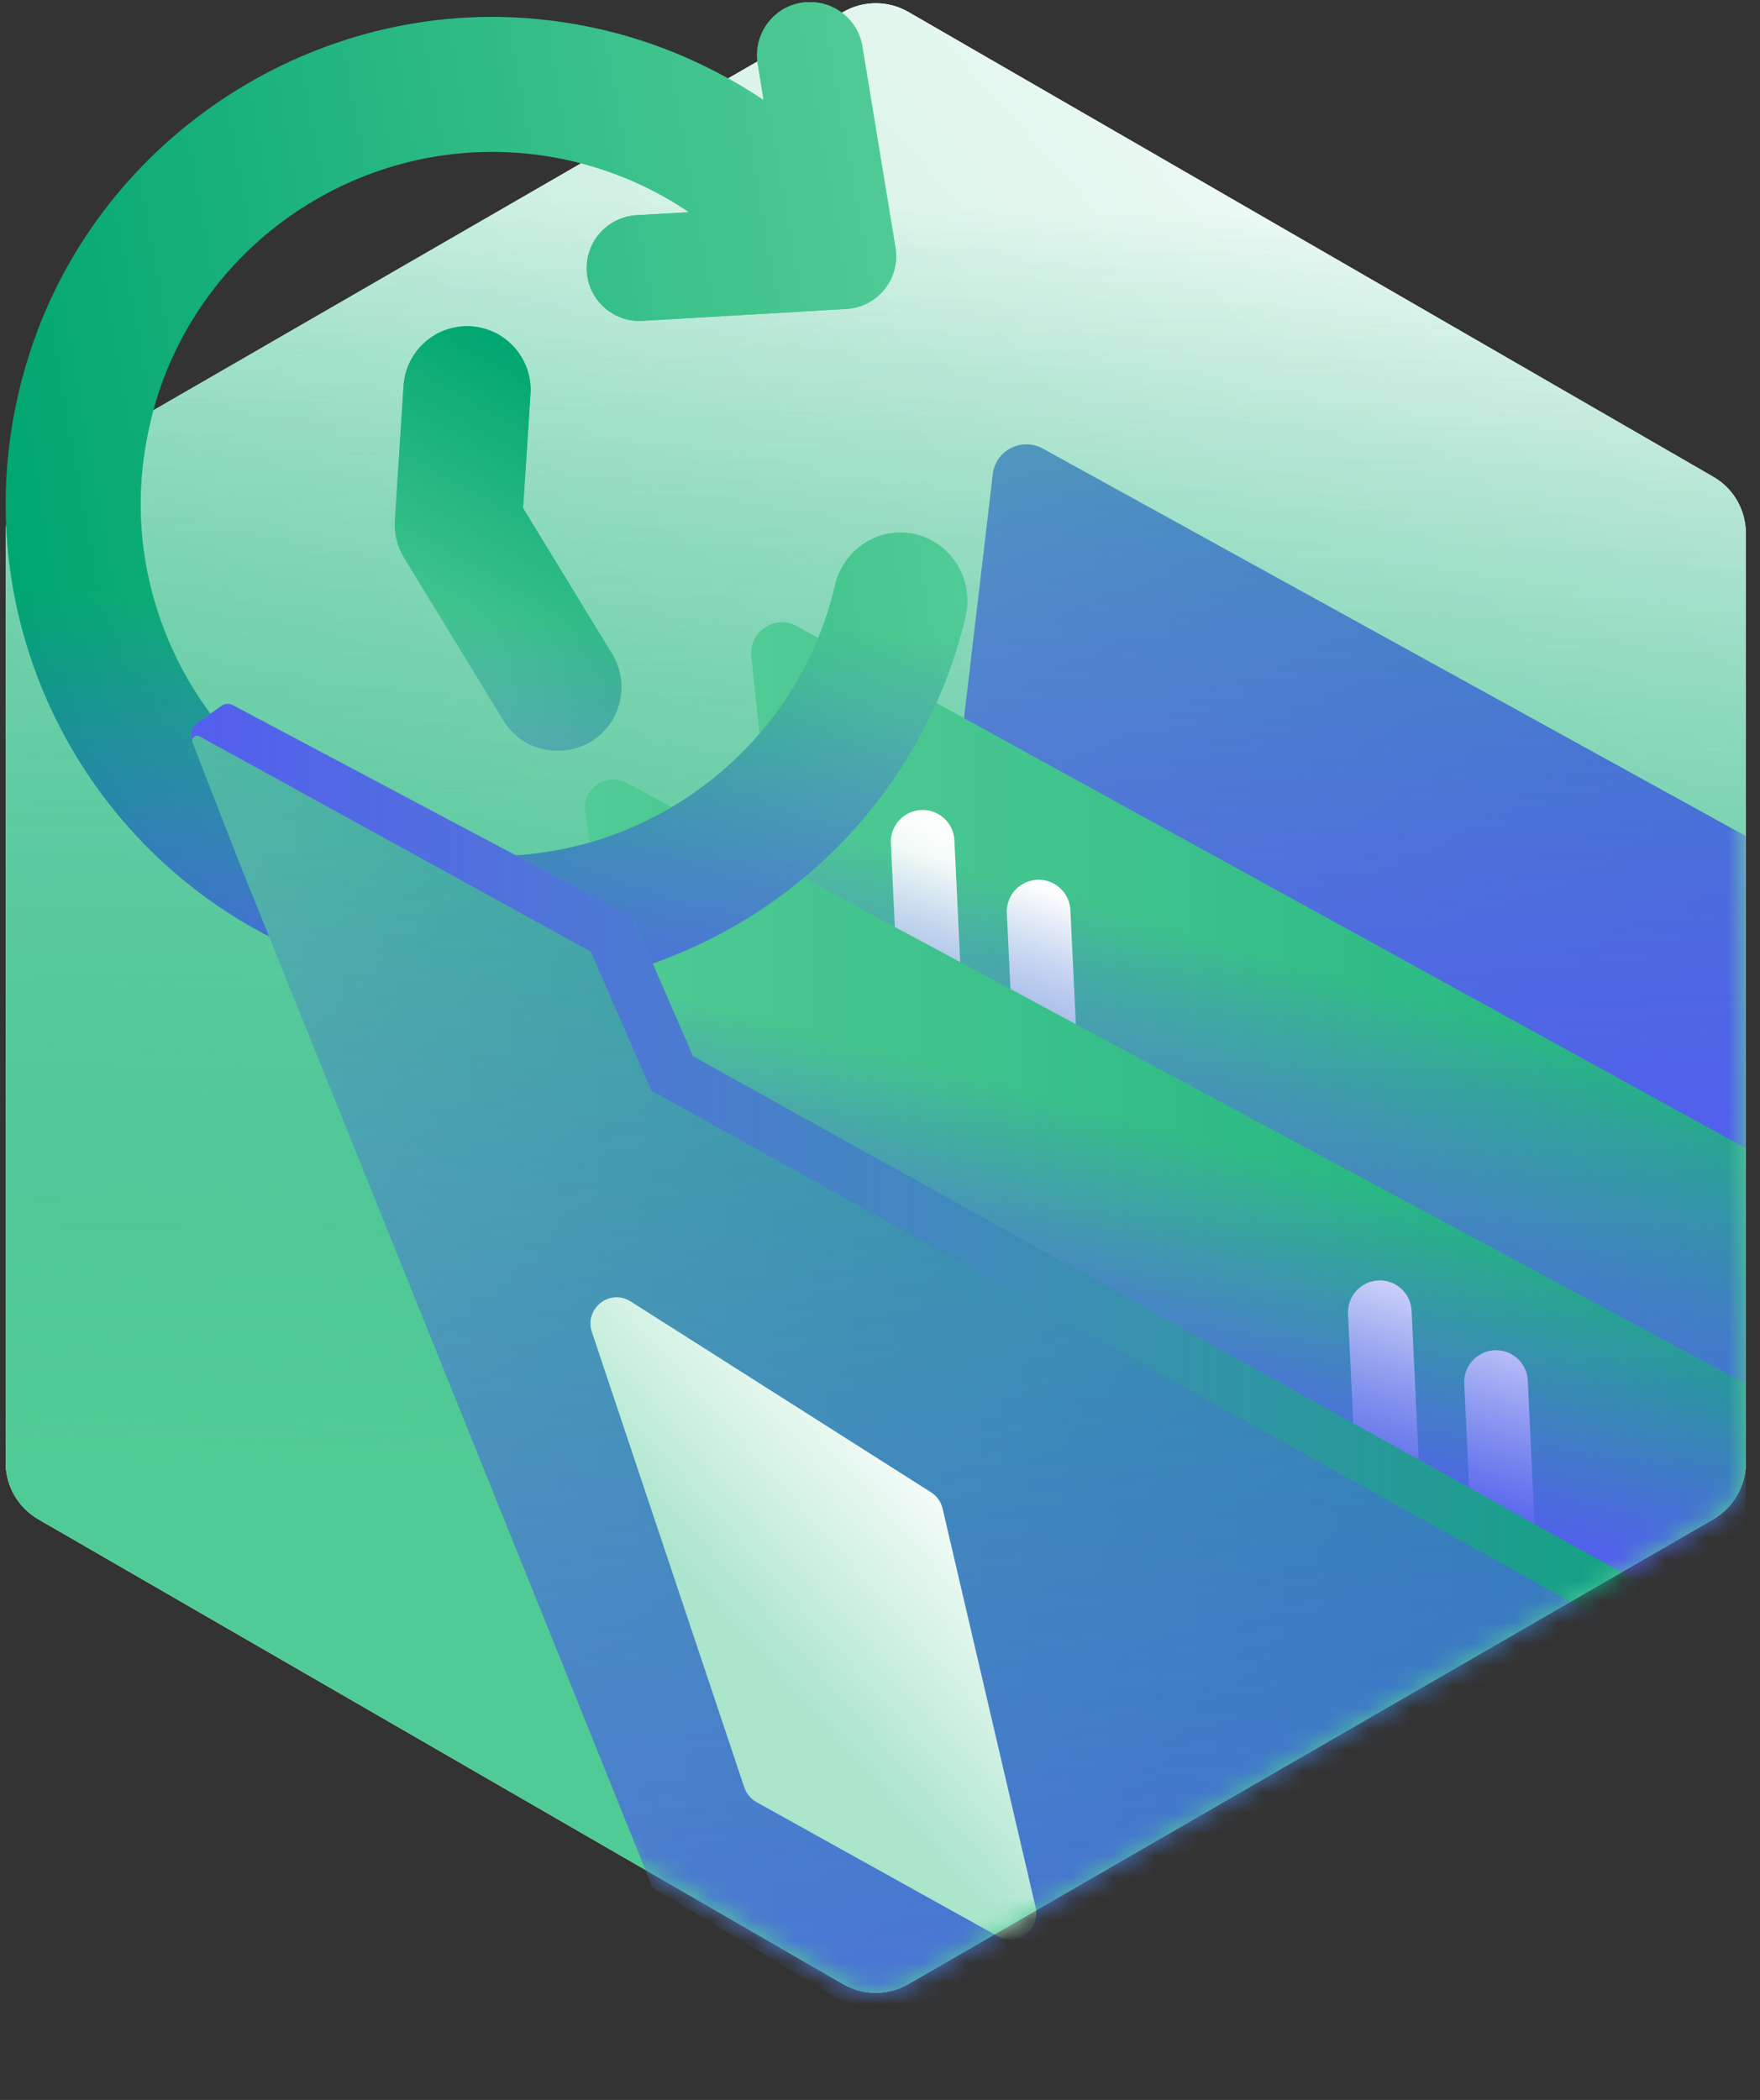
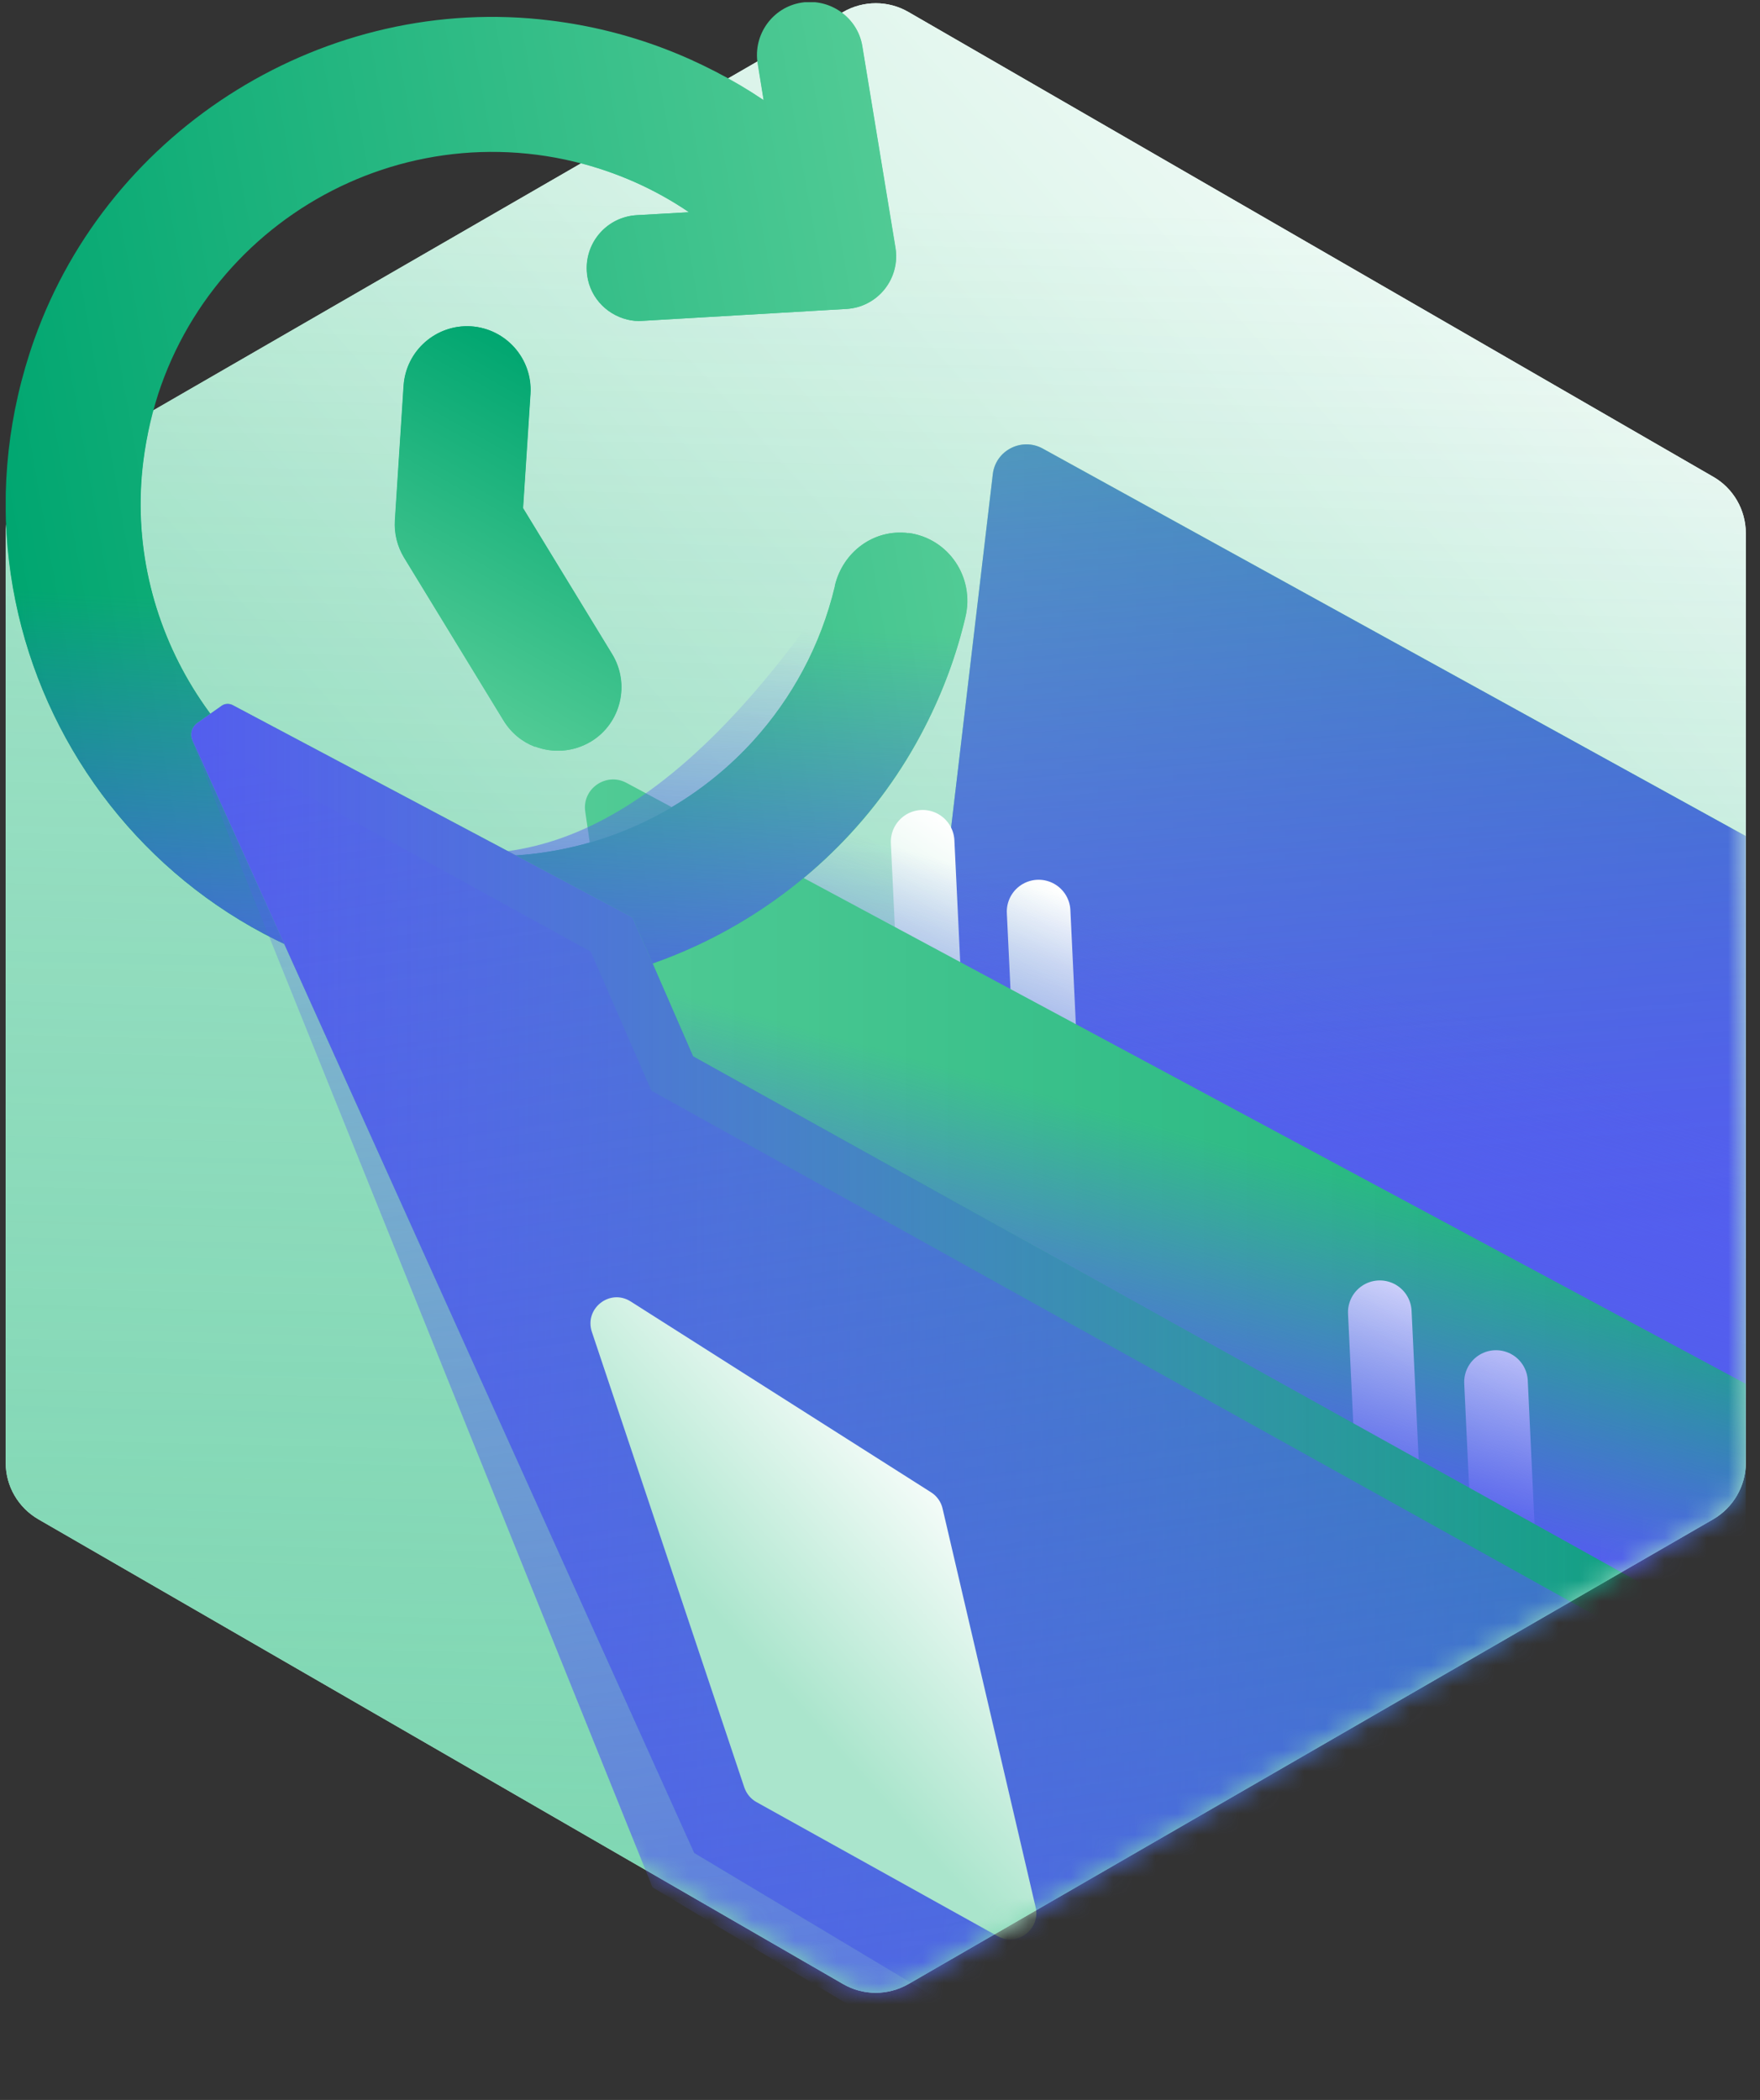
<svg xmlns="http://www.w3.org/2000/svg" width="83" height="99" viewBox="0 0 83 99" fill="none">
  <rect x="0" y="0" width="83" height="99" fill="#333333" stroke="none" />
  <g clip-path="url(#clip0_735_41027)">
    <path d="M0.27 25.135V68.965C0.27 70.065 0.86 71.075 1.81 71.625L39.76 93.535C40.71 94.085 41.88 94.085 42.84 93.535L80.79 71.625C81.74 71.075 82.33 70.055 82.33 68.965V25.135C82.33 24.035 81.74 23.015 80.79 22.475L42.84 0.565C41.89 0.015 40.72 0.015 39.76 0.565L1.81 22.475C0.86 23.025 0.27 24.035 0.27 25.135Z" fill="url(#paint0_linear_735_41027)" />
    <path d="M0.27 25.135V68.965C0.27 70.065 0.86 71.075 1.81 71.625L39.76 93.535C40.71 94.085 41.88 94.085 42.84 93.535L80.79 71.625C81.74 71.075 82.33 70.055 82.33 68.965V25.135C82.33 24.035 81.74 23.015 80.79 22.475L42.84 0.565C41.89 0.015 40.72 0.015 39.76 0.565L1.81 22.475C0.86 23.025 0.27 24.035 0.27 25.135Z" fill="url(#paint1_linear_735_41027)" />
    <g opacity="0.5">
      <path d="M0.27 25.135V68.965C0.27 70.065 0.86 71.075 1.81 71.625L39.76 93.535C40.71 94.085 41.88 94.085 42.84 93.535L80.79 71.625C81.74 71.075 82.33 70.055 82.33 68.965V25.135C82.33 24.035 81.74 23.015 80.79 22.475L42.84 0.565C41.89 0.015 40.72 0.015 39.76 0.565L1.81 22.475C0.86 23.025 0.27 24.035 0.27 25.135Z" fill="url(#paint2_linear_735_41027)" />
    </g>
-     <path d="M0.27 25.135V68.965C0.27 70.065 0.86 71.075 1.81 71.625L39.76 93.535C40.71 94.085 41.88 94.085 42.84 93.535L80.79 71.625C81.74 71.075 82.33 70.055 82.33 68.965V25.135C82.33 24.035 81.74 23.015 80.79 22.475L42.84 0.565C41.89 0.015 40.72 0.015 39.76 0.565L1.81 22.475C0.86 23.025 0.27 24.035 0.27 25.135Z" fill="url(#paint3_linear_735_41027)" />
    <path d="M42.84 25.135C41.21 24.925 39.75 26.015 39.37 27.605C39.37 27.605 39.37 27.625 39.37 27.635C38.7 30.445 37.34 32.915 35.53 34.915C31.2 39.685 24.22 41.765 17.54 39.355C10.34 36.755 5.79 29.345 6.75 21.745C8.01 11.755 17.59 5.335 27.1 7.625C29.09 8.105 30.9 8.925 32.49 10.005L30.02 10.145C28.64 10.225 27.59 11.405 27.67 12.785C27.73 13.915 28.54 14.815 29.58 15.065C29.81 15.125 30.06 15.145 30.31 15.125L39.91 14.565C40.62 14.525 41.27 14.185 41.71 13.635C42.15 13.085 42.34 12.365 42.22 11.665L40.66 2.185C40.44 0.825 39.15 -0.095 37.79 0.125C36.43 0.345 35.51 1.635 35.73 2.995L36.01 4.725C33.12 2.775 29.72 1.425 25.94 0.965C15.42 -0.335 5.18 5.995 1.62 15.995C-3.35 29.985 5.89 44.865 20.7 46.565C30.07 47.645 39.3 42.685 43.6 34.285C44.48 32.575 45.11 30.835 45.52 29.095C45.97 27.225 44.73 25.375 42.83 25.125L42.84 25.135Z" fill="url(#paint4_linear_735_41027)" />
    <path d="M25.22 35.205C24.62 34.975 24.1 34.555 23.74 33.965L19.05 26.285C18.73 25.755 18.58 25.145 18.62 24.525L19.03 18.185C19.14 16.535 20.56 15.285 22.21 15.385C23.86 15.495 25.11 16.915 25.01 18.565L24.66 23.955L28.86 30.835C29.72 32.245 29.28 34.095 27.87 34.955C27.04 35.455 26.07 35.515 25.23 35.195L25.22 35.205Z" fill="url(#paint5_linear_735_41027)" />
    <mask id="mask0_735_41027" style="mask-type:luminance" maskUnits="userSpaceOnUse" x="0" y="0" width="83" height="94">
      <path d="M0.27 25.135V68.965C0.27 70.065 0.86 71.085 1.81 71.625L39.76 93.535C40.71 94.085 41.88 94.085 42.84 93.535L80.79 71.625C81.74 71.075 82.33 70.055 82.33 68.965V25.135C82.33 24.035 81.74 23.015 80.79 22.475L42.84 0.565C41.89 0.015 40.72 0.015 39.76 0.565L1.81 22.475C0.86 23.025 0.27 24.035 0.27 25.135Z" fill="white" />
    </mask>
    <g mask="url(#mask0_735_41027)">
      <path d="M43.92 46.935L46.82 22.355C46.95 21.235 48.18 20.605 49.17 21.145L108.69 53.945L105.55 110.365L46.25 68.965L43.93 46.935H43.92Z" fill="url(#paint6_linear_735_41027)" />
      <path d="M43.92 46.935L46.82 22.355C46.95 21.235 48.18 20.605 49.17 21.145L108.69 53.945L105.55 110.365L46.25 68.965L43.93 46.935H43.92Z" fill="url(#paint7_linear_735_41027)" />
-       <path d="M38.03 55.335L35.43 30.945C35.31 29.775 36.55 28.955 37.57 29.515L102.75 65.365L110.01 110.275L40.34 77.355L38.02 55.325L38.03 55.335Z" fill="url(#paint8_linear_735_41027)" />
      <path d="M43.51 39.685L44.13 52.655" stroke="url(#paint9_linear_735_41027)" stroke-width="3" stroke-linecap="round" stroke-linejoin="round" />
      <path d="M48.98 42.975L49.6 55.935" stroke="url(#paint10_linear_735_41027)" stroke-width="3" stroke-linecap="round" stroke-linejoin="round" />
      <path d="M38.03 55.335L35.43 30.945C35.31 29.775 36.55 28.955 37.57 29.515L102.75 65.365L110.01 110.275L40.34 77.355L38.02 55.325L38.03 55.335Z" fill="url(#paint11_linear_735_41027)" />
      <path d="M30.63 59.055L27.6 38.265C27.44 37.185 28.58 36.395 29.54 36.905L92.84 70.885C93.18 71.065 93.43 71.395 93.51 71.775L102.06 111.365C102.29 112.435 101.19 113.315 100.2 112.845L33.64 81.395C33.22 81.195 32.94 80.795 32.89 80.335L30.64 59.045L30.63 59.055Z" fill="url(#paint12_linear_735_41027)" />
      <path d="M65.07 61.865L65.69 74.835" stroke="url(#paint13_linear_735_41027)" stroke-width="3" stroke-linecap="round" stroke-linejoin="round" />
      <path d="M70.55 65.155L71.16 78.115" stroke="url(#paint14_linear_735_41027)" stroke-width="3" stroke-linecap="round" stroke-linejoin="round" />
      <path d="M30.63 59.055L27.6 38.265C27.44 37.185 28.58 36.395 29.54 36.905L92.84 70.885C93.18 71.065 93.43 71.395 93.51 71.775L102.06 111.365C102.29 112.435 101.19 113.315 100.2 112.845L33.64 81.395C33.22 81.195 32.94 80.795 32.89 80.335L30.64 59.045L30.63 59.055Z" fill="url(#paint15_linear_735_41027)" />
      <path d="M42.85 25.135C41.22 24.925 39.76 26.015 39.38 27.605C39.38 27.605 39.38 27.625 39.38 27.635C38.71 30.445 37.35 32.915 35.54 34.915C31.21 39.685 24.23 41.765 17.55 39.355C10.35 36.755 5.8 29.345 6.76 21.745C8.02 11.755 17.6 5.335 27.11 7.625C29.1 8.105 30.91 8.925 32.5 10.005L30.03 10.145C28.65 10.225 27.6 11.405 27.68 12.785C27.74 13.915 28.55 14.815 29.59 15.065C29.82 15.125 30.07 15.145 30.32 15.125L39.92 14.565C40.63 14.525 41.28 14.185 41.72 13.635C42.16 13.085 42.35 12.365 42.23 11.665L40.67 2.185C40.45 0.825 39.16 -0.095 37.8 0.125C36.44 0.345 35.52 1.635 35.74 2.995L36.02 4.725C33.13 2.775 29.73 1.425 25.95 0.965C15.43 -0.335 5.18 5.995 1.63 15.995C-3.34 29.985 5.9 44.865 20.71 46.565C30.08 47.645 39.31 42.685 43.61 34.285C44.49 32.575 45.12 30.835 45.53 29.095C45.98 27.225 44.74 25.375 42.84 25.125L42.85 25.135Z" fill="url(#paint16_linear_735_41027)" />
      <path d="M25.23 35.205C24.63 34.975 24.11 34.555 23.75 33.965L19.06 26.285C18.74 25.755 18.59 25.145 18.63 24.525L19.04 18.185C19.15 16.535 20.57 15.285 22.22 15.385C23.87 15.495 25.12 16.915 25.02 18.565L24.67 23.955L28.87 30.835C29.73 32.245 29.29 34.095 27.88 34.955C27.05 35.455 26.08 35.515 25.24 35.195L25.23 35.205Z" fill="url(#paint17_linear_735_41027)" />
-       <path d="M42.84 25.135C41.21 24.925 39.75 26.015 39.37 27.605C39.37 27.605 39.37 27.625 39.37 27.635C38.7 30.445 37.34 32.915 35.53 34.915C31.2 39.685 24.22 41.765 17.54 39.355C10.34 36.755 5.79 29.345 6.75 21.745C8.01 11.755 17.59 5.335 27.1 7.625C29.09 8.105 30.9 8.925 32.49 10.005L30.02 10.145C28.64 10.225 27.59 11.405 27.67 12.785C27.73 13.915 28.54 14.815 29.58 15.065C29.81 15.125 30.06 15.145 30.31 15.125L39.91 14.565C40.62 14.525 41.27 14.185 41.71 13.635C42.15 13.085 42.34 12.365 42.22 11.665L40.66 2.185C40.44 0.825 39.15 -0.095 37.79 0.125C36.43 0.345 35.51 1.635 35.73 2.995L36.01 4.725C33.12 2.775 29.72 1.425 25.94 0.965C15.42 -0.335 5.18 5.995 1.62 15.995C-3.35 29.985 5.89 44.865 20.7 46.565C30.07 47.645 39.3 42.685 43.6 34.285C44.48 32.575 45.11 30.835 45.52 29.095C45.97 27.225 44.73 25.375 42.83 25.125L42.84 25.135Z" fill="url(#paint18_linear_735_41027)" />
-       <path d="M25.22 35.205C24.62 34.975 24.1 34.555 23.74 33.965L19.05 26.285C18.73 25.755 18.58 25.145 18.62 24.525L19.03 18.185C19.14 16.535 20.56 15.285 22.21 15.385C23.86 15.495 25.11 16.915 25.01 18.565L24.66 23.955L28.86 30.835C29.72 32.245 29.28 34.095 27.87 34.955C27.04 35.455 26.07 35.515 25.23 35.195L25.22 35.205Z" fill="url(#paint19_linear_735_41027)" />
+       <path d="M42.84 25.135C41.21 24.925 39.75 26.015 39.37 27.605C39.37 27.605 39.37 27.625 39.37 27.635C31.2 39.685 24.22 41.765 17.54 39.355C10.34 36.755 5.79 29.345 6.75 21.745C8.01 11.755 17.59 5.335 27.1 7.625C29.09 8.105 30.9 8.925 32.49 10.005L30.02 10.145C28.64 10.225 27.59 11.405 27.67 12.785C27.73 13.915 28.54 14.815 29.58 15.065C29.81 15.125 30.06 15.145 30.31 15.125L39.91 14.565C40.62 14.525 41.27 14.185 41.71 13.635C42.15 13.085 42.34 12.365 42.22 11.665L40.66 2.185C40.44 0.825 39.15 -0.095 37.79 0.125C36.43 0.345 35.51 1.635 35.73 2.995L36.01 4.725C33.12 2.775 29.72 1.425 25.94 0.965C15.42 -0.335 5.18 5.995 1.62 15.995C-3.35 29.985 5.89 44.865 20.7 46.565C30.07 47.645 39.3 42.685 43.6 34.285C44.48 32.575 45.11 30.835 45.52 29.095C45.97 27.225 44.73 25.375 42.83 25.125L42.84 25.135Z" fill="url(#paint18_linear_735_41027)" />
      <path d="M32.69 49.805L29.83 43.245L10.98 33.245C10.81 33.155 10.6 33.165 10.45 33.275L9.3 34.085C9.04 34.275 8.94 34.615 9.08 34.915L32.74 87.355L69.15 109.155L85.62 79.215L32.7 49.805H32.69Z" fill="url(#paint20_linear_735_41027)" />
      <path d="M32.69 49.805L29.83 43.245L10.98 33.245C10.81 33.155 10.6 33.165 10.45 33.275L9.3 34.085C9.04 34.275 8.94 34.615 9.08 34.915L32.74 87.355L69.15 109.155L85.62 79.215L32.7 49.805H32.69Z" fill="url(#paint21_linear_735_41027)" />
-       <path d="M30.72 51.425L27.86 44.865L9.41 34.715C9.22 34.605 9 34.805 9.08 35.005L11.26 40.605L30.77 88.975L67.18 110.775L83.65 80.835L30.73 51.425H30.72Z" fill="url(#paint22_linear_735_41027)" />
      <path d="M30.72 51.425L27.86 44.865L9.41 34.715C9.22 34.605 9 34.805 9.08 35.005L11.26 40.605L30.77 88.975L67.18 110.775L83.65 80.835L30.73 51.425H30.72Z" fill="url(#paint23_linear_735_41027)" />
      <path d="M27.91 62.785L35.1 84.265C35.2 84.555 35.4 84.805 35.67 84.955L47.04 91.275C47.97 91.795 49.08 90.955 48.84 89.915L44.45 71.115C44.38 70.805 44.18 70.525 43.91 70.355L29.74 61.355C28.76 60.735 27.55 61.685 27.91 62.785Z" fill="url(#paint24_linear_735_41027)" />
    </g>
  </g>
  <defs>
    <linearGradient id="paint0_linear_735_41027" x1="83.14" y1="9.645" x2="26.29" y2="60.475" gradientUnits="userSpaceOnUse">
      <stop stop-color="white" />
      <stop offset="1" stop-color="#AAE5CC" />
    </linearGradient>
    <linearGradient id="paint1_linear_735_41027" x1="83.14" y1="9.645" x2="26.29" y2="60.475" gradientUnits="userSpaceOnUse">
      <stop stop-color="white" />
      <stop offset="1" stop-color="#AAE5CC" />
    </linearGradient>
    <linearGradient id="paint2_linear_735_41027" x1="39.87" y1="111.065" x2="42.13" y2="9.795" gradientUnits="userSpaceOnUse">
      <stop stop-color="#51CB95" />
      <stop offset="1" stop-color="#00A670" stop-opacity="0" />
    </linearGradient>
    <linearGradient id="paint3_linear_735_41027" x1="39.87" y1="111.065" x2="42.13" y2="9.795" gradientUnits="userSpaceOnUse">
      <stop offset="0.41" stop-color="#51CB95" />
      <stop offset="1" stop-color="#00A670" stop-opacity="0" />
    </linearGradient>
    <linearGradient id="paint4_linear_735_41027" x1="44.219" y1="20.073" x2="0.614" y2="27.728" gradientUnits="userSpaceOnUse">
      <stop stop-color="#51CB95" />
      <stop offset="0.94" stop-color="#05A872" />
      <stop offset="1" stop-color="#00A670" />
    </linearGradient>
    <linearGradient id="paint5_linear_735_41027" x1="20.206" y1="32.399" x2="28.107" y2="18.355" gradientUnits="userSpaceOnUse">
      <stop stop-color="#51CB95" />
      <stop offset="0.94" stop-color="#05A872" />
      <stop offset="1" stop-color="#00A670" />
    </linearGradient>
    <linearGradient id="paint6_linear_735_41027" x1="43.92" y1="65.655" x2="108.69" y2="65.655" gradientUnits="userSpaceOnUse">
      <stop stop-color="#51CB95" />
      <stop offset="1" stop-color="#00A670" />
    </linearGradient>
    <linearGradient id="paint7_linear_735_41027" x1="82" y1="121.505" x2="72.13" y2="-1.685" gradientUnits="userSpaceOnUse">
      <stop offset="0.51" stop-color="#535EEE" />
      <stop offset="0.56" stop-color="#535EEE" stop-opacity="0.97" />
      <stop offset="0.62" stop-color="#535EEE" stop-opacity="0.88" />
      <stop offset="0.7" stop-color="#535EEE" stop-opacity="0.74" />
      <stop offset="0.8" stop-color="#535EEE" stop-opacity="0.55" />
      <stop offset="0.9" stop-color="#535EEE" stop-opacity="0.29" />
      <stop offset="1" stop-color="#535EEE" stop-opacity="0" />
    </linearGradient>
    <linearGradient id="paint8_linear_735_41027" x1="35.42" y1="69.805" x2="110.02" y2="69.805" gradientUnits="userSpaceOnUse">
      <stop stop-color="#51CB95" />
      <stop offset="1" stop-color="#00A670" />
    </linearGradient>
    <linearGradient id="paint9_linear_735_41027" x1="47.51" y1="40.505" x2="40.12" y2="51.825" gradientUnits="userSpaceOnUse">
      <stop stop-color="white" />
      <stop offset="1" stop-color="#AAE5CC" />
    </linearGradient>
    <linearGradient id="paint10_linear_735_41027" x1="52.98" y1="43.795" x2="45.59" y2="55.115" gradientUnits="userSpaceOnUse">
      <stop stop-color="white" />
      <stop offset="1" stop-color="#AAE5CC" />
    </linearGradient>
    <linearGradient id="paint11_linear_735_41027" x1="70.44" y1="78.375" x2="78.5" y2="50.325" gradientUnits="userSpaceOnUse">
      <stop stop-color="#535EEE" />
      <stop offset="0.14" stop-color="#535EEE" stop-opacity="0.98" />
      <stop offset="0.27" stop-color="#535EEE" stop-opacity="0.94" />
      <stop offset="0.4" stop-color="#535EEE" stop-opacity="0.86" />
      <stop offset="0.52" stop-color="#535EEE" stop-opacity="0.74" />
      <stop offset="0.65" stop-color="#535EEE" stop-opacity="0.6" />
      <stop offset="0.77" stop-color="#535EEE" stop-opacity="0.42" />
      <stop offset="0.89" stop-color="#535EEE" stop-opacity="0.22" />
      <stop offset="1" stop-color="#535EEE" stop-opacity="0" />
    </linearGradient>
    <linearGradient id="paint12_linear_735_41027" x1="27.58" y1="74.865" x2="102.09" y2="74.865" gradientUnits="userSpaceOnUse">
      <stop stop-color="#51CB95" />
      <stop offset="1" stop-color="#00A670" />
    </linearGradient>
    <linearGradient id="paint13_linear_735_41027" x1="69.08" y1="62.685" x2="61.69" y2="74.015" gradientUnits="userSpaceOnUse">
      <stop stop-color="white" />
      <stop offset="1" stop-color="#AAE5CC" />
    </linearGradient>
    <linearGradient id="paint14_linear_735_41027" x1="74.55" y1="65.975" x2="67.16" y2="77.295" gradientUnits="userSpaceOnUse">
      <stop stop-color="white" />
      <stop offset="1" stop-color="#AAE5CC" />
    </linearGradient>
    <linearGradient id="paint15_linear_735_41027" x1="63.23" y1="80.725" x2="69.68" y2="57.185" gradientUnits="userSpaceOnUse">
      <stop offset="0.41" stop-color="#535EEE" />
      <stop offset="1" stop-color="#535EEE" stop-opacity="0" />
    </linearGradient>
    <linearGradient id="paint16_linear_735_41027" x1="44.228" y1="20.076" x2="0.624" y2="27.731" gradientUnits="userSpaceOnUse">
      <stop stop-color="#51CB95" />
      <stop offset="0.94" stop-color="#05A872" />
      <stop offset="1" stop-color="#00A670" />
    </linearGradient>
    <linearGradient id="paint17_linear_735_41027" x1="20.214" y1="32.393" x2="28.115" y2="18.349" gradientUnits="userSpaceOnUse">
      <stop stop-color="#51CB95" />
      <stop offset="0.94" stop-color="#05A872" />
      <stop offset="1" stop-color="#00A670" />
    </linearGradient>
    <linearGradient id="paint18_linear_735_41027" x1="21.76" y1="50.105" x2="22.8" y2="28.905" gradientUnits="userSpaceOnUse">
      <stop stop-color="#535EEE" />
      <stop offset="1" stop-color="#535EEE" stop-opacity="0" />
    </linearGradient>
    <linearGradient id="paint19_linear_735_41027" x1="22.89" y1="50.155" x2="23.93" y2="28.965" gradientUnits="userSpaceOnUse">
      <stop stop-color="#535EEE" />
      <stop offset="1" stop-color="#535EEE" stop-opacity="0" />
    </linearGradient>
    <linearGradient id="paint20_linear_735_41027" x1="9.01" y1="71.175" x2="85.61" y2="71.175" gradientUnits="userSpaceOnUse">
      <stop stop-color="#51CB95" />
      <stop offset="0.94" stop-color="#05A872" />
      <stop offset="1" stop-color="#00A670" />
    </linearGradient>
    <linearGradient id="paint21_linear_735_41027" x1="9.01" y1="71.175" x2="85.61" y2="71.175" gradientUnits="userSpaceOnUse">
      <stop stop-color="#535EEE" />
      <stop offset="1" stop-color="#535EEE" stop-opacity="0" />
    </linearGradient>
    <linearGradient id="paint22_linear_735_41027" x1="9.06" y1="72.745" x2="83.64" y2="72.745" gradientUnits="userSpaceOnUse">
      <stop stop-color="#51CB95" />
      <stop offset="1" stop-color="#00A670" />
    </linearGradient>
    <linearGradient id="paint23_linear_735_41027" x1="55.16" y1="118.785" x2="39.75" y2="12.285" gradientUnits="userSpaceOnUse">
      <stop stop-color="#535EEE" />
      <stop offset="1" stop-color="#535EEE" stop-opacity="0" />
    </linearGradient>
    <linearGradient id="paint24_linear_735_41027" x1="45.74" y1="69.695" x2="35.86" y2="78.525" gradientUnits="userSpaceOnUse">
      <stop stop-color="white" />
      <stop offset="1" stop-color="#AAE5CC" />
    </linearGradient>
    <clipPath id="clip0_735_41027">
      <rect width="82.06" height="98.3" fill="white" transform="translate(0.27 0.105)" />
    </clipPath>
  </defs>
</svg>